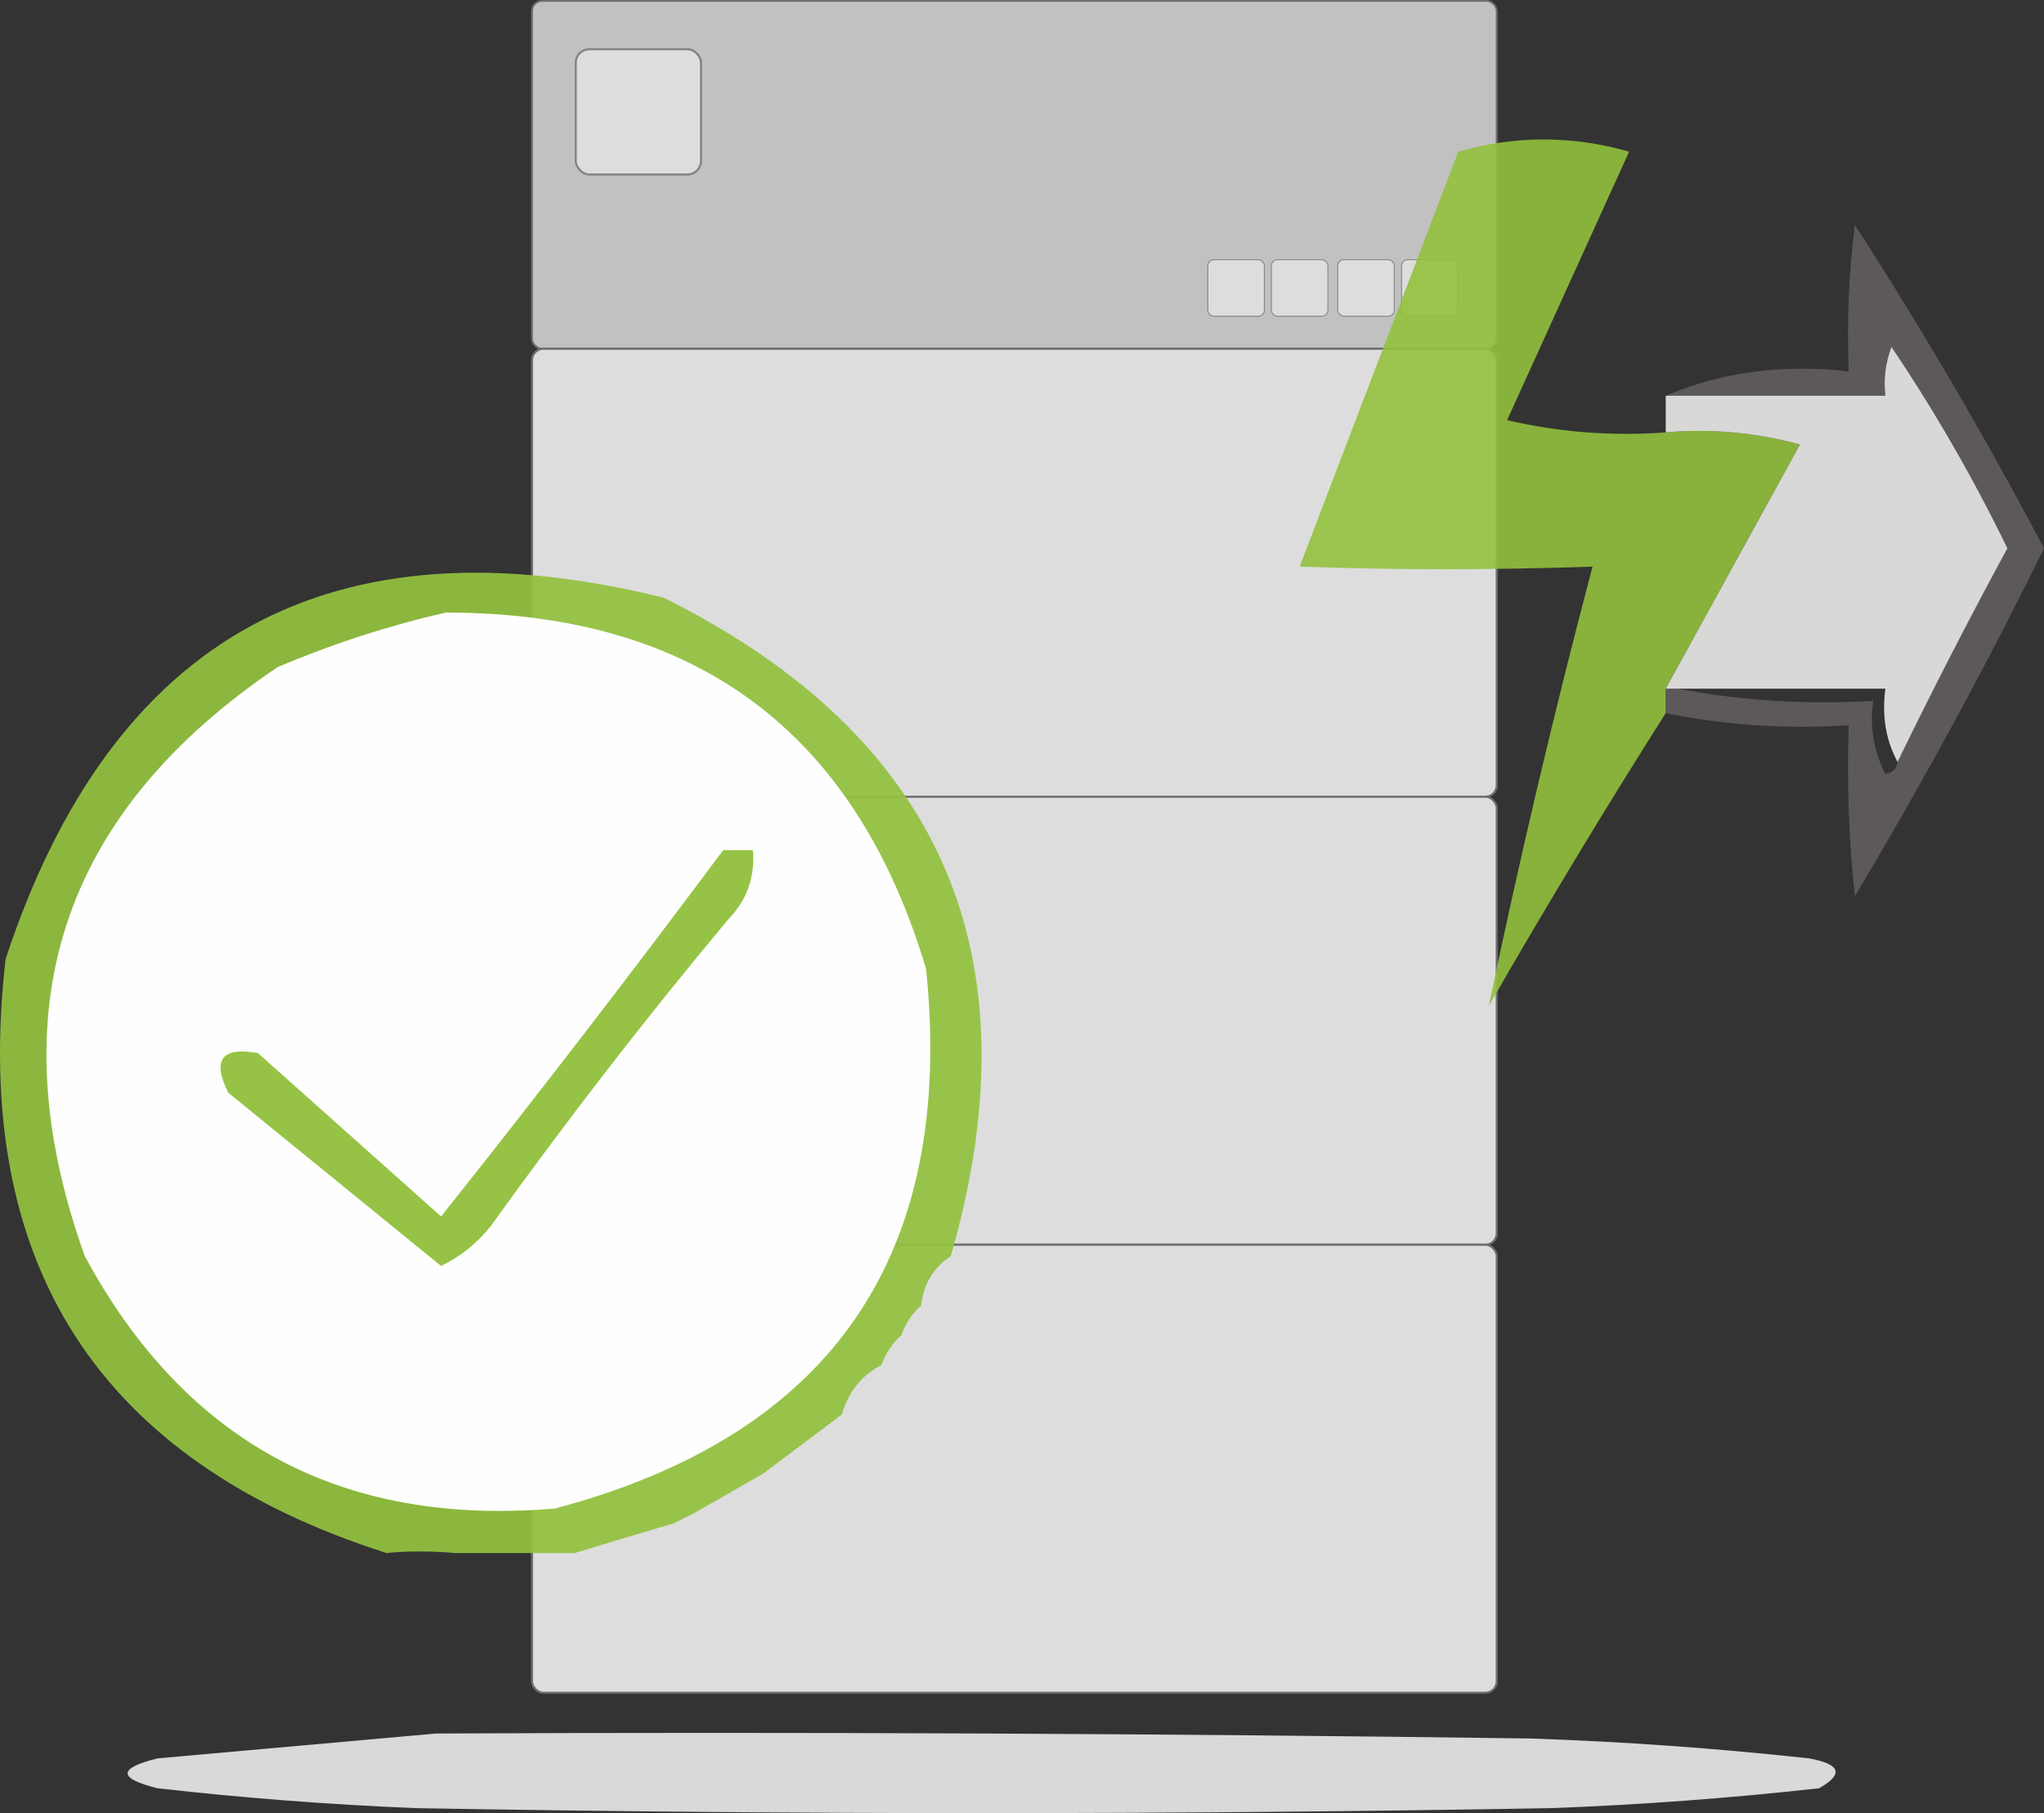
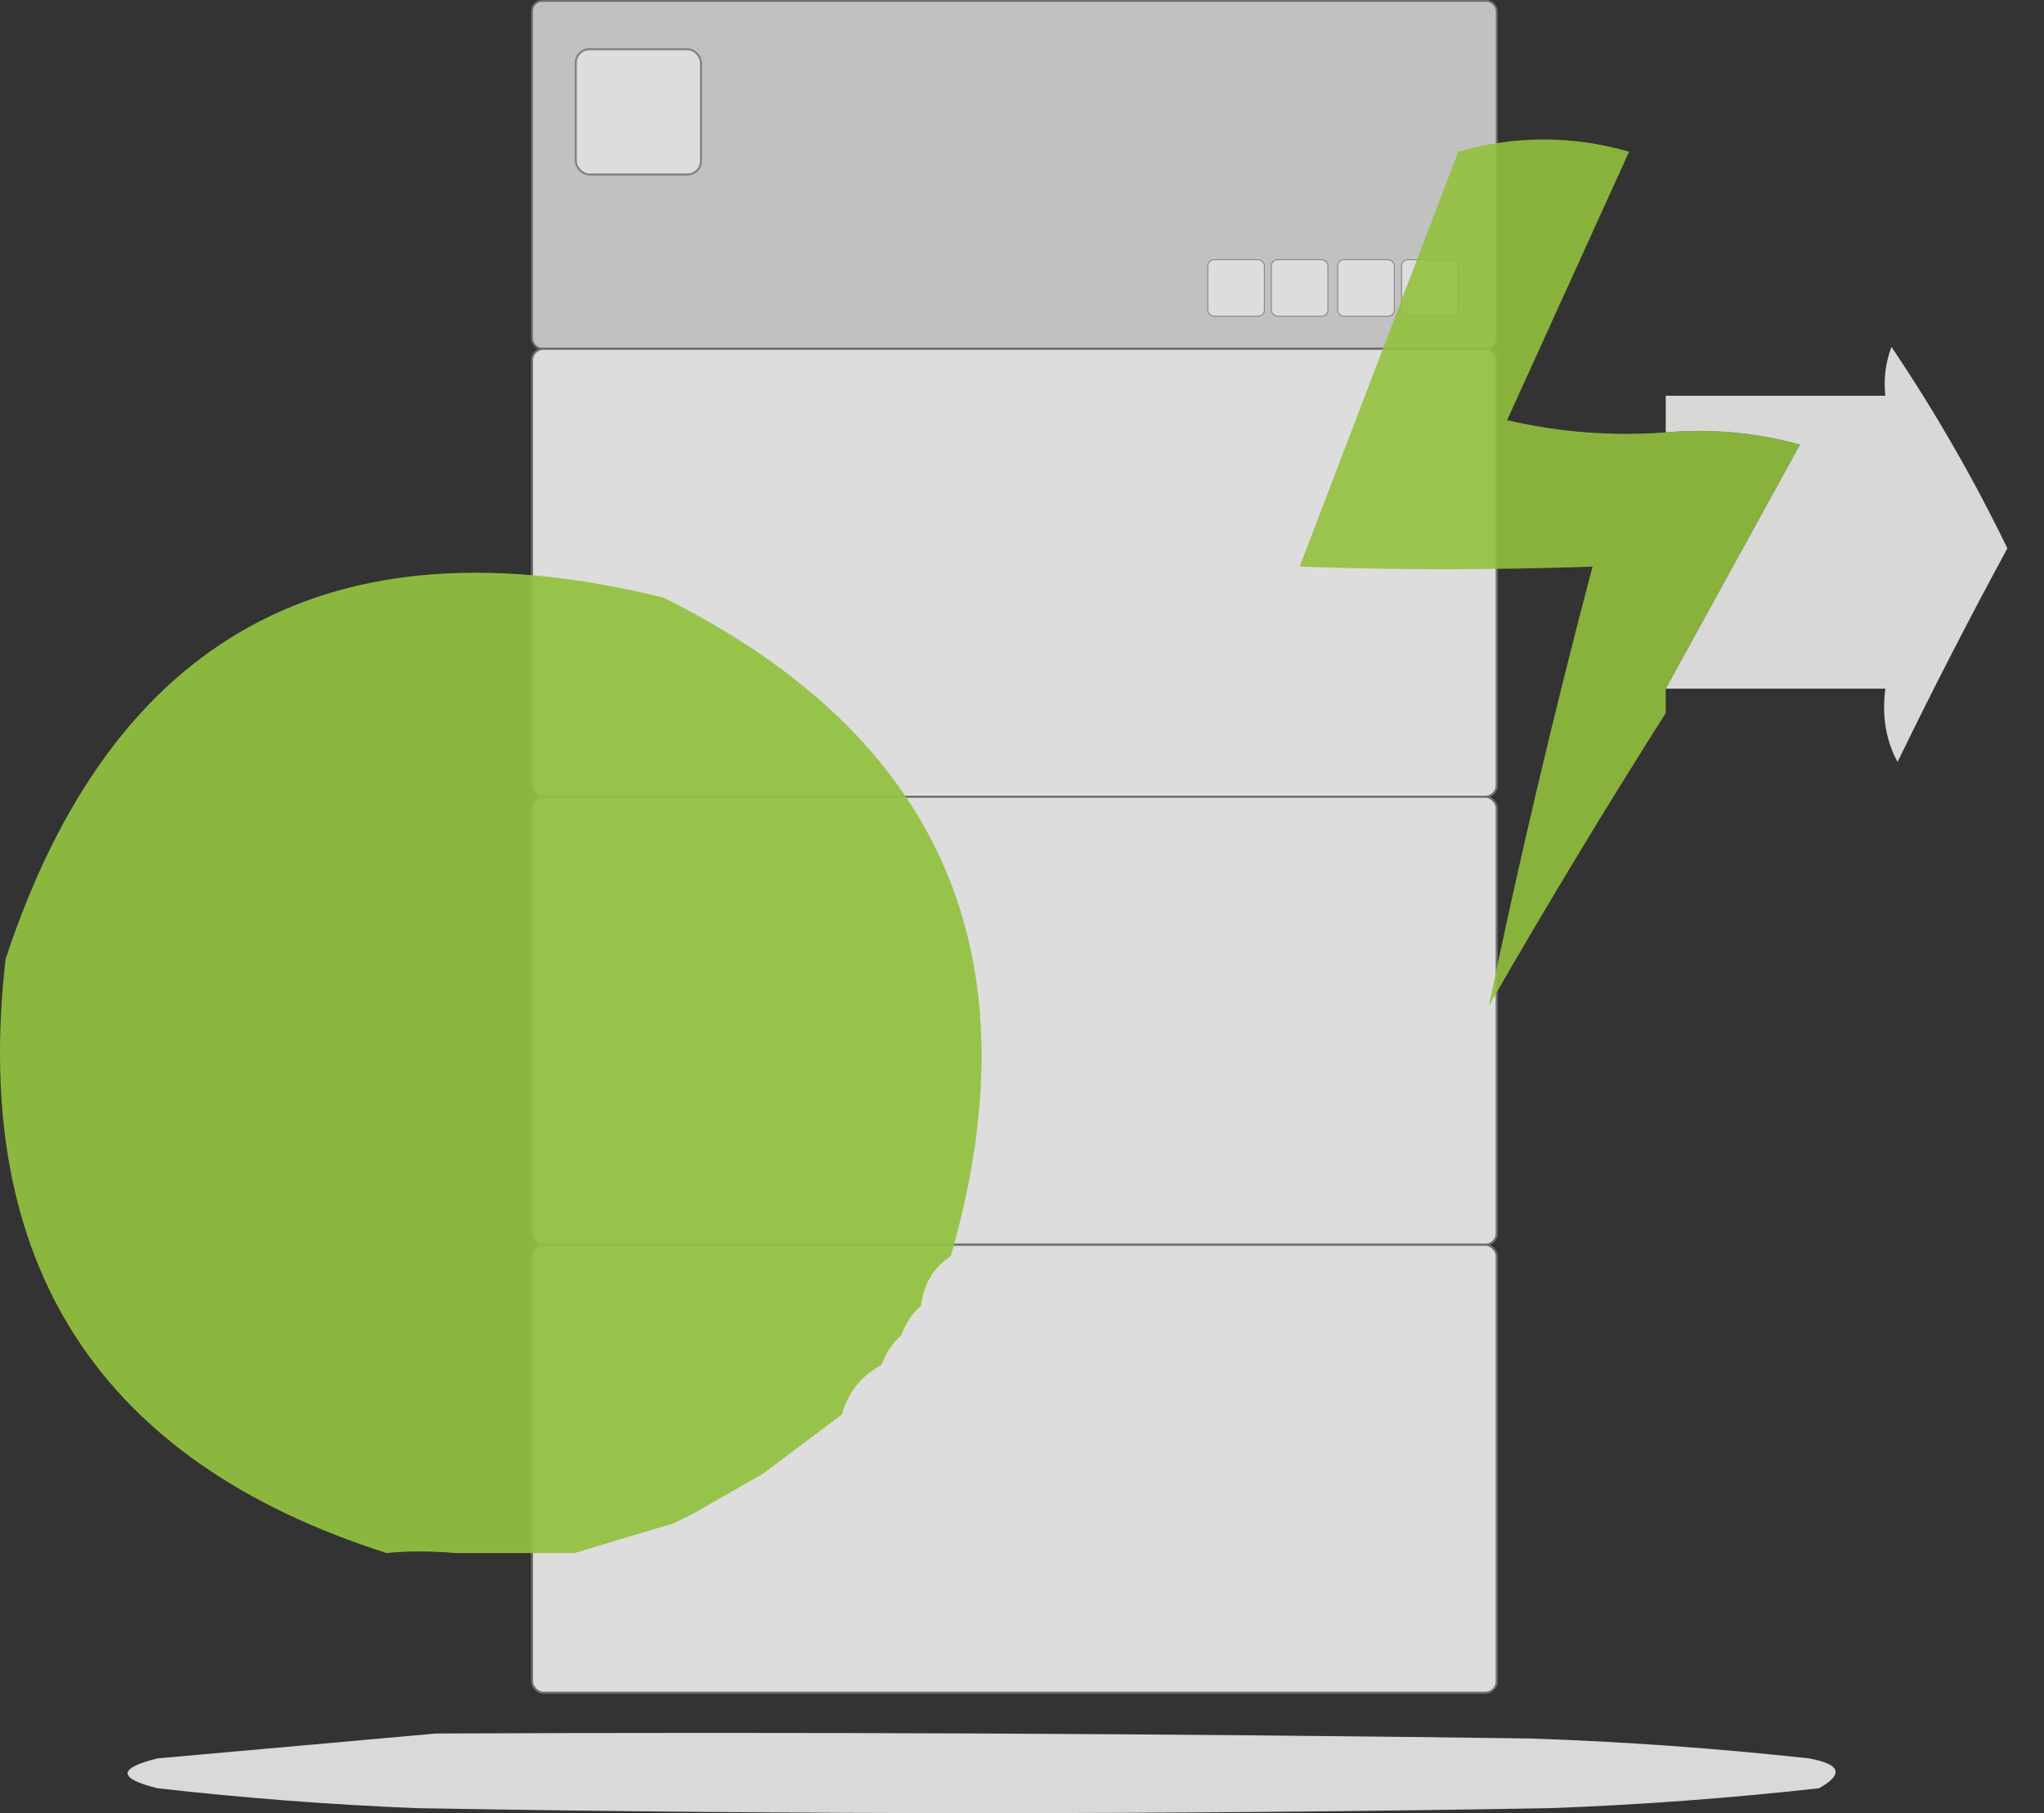
<svg xmlns="http://www.w3.org/2000/svg" id="Warstwa_1" data-name="Warstwa 1" viewBox="0 0 2915.44 2585.6">
  <rect x="0" y="0" width="2915.44" height="2585.6" fill="#333333" stroke="none" />
  <defs>
    <style>
      .cls-1 {
        fill: #c1c1c1;
        stroke-width: 2.61px;
      }

      .cls-1, .cls-2, .cls-3, .cls-4 {
        stroke-miterlimit: 10;
      }

      .cls-1, .cls-3 {
        stroke: #6d6d6d;
      }

      .cls-5 {
        fill: #d8d8d7;
      }

      .cls-5, .cls-6, .cls-7, .cls-8, .cls-9, .cls-10, .cls-11 {
        fill-rule: evenodd;
      }

      .cls-2 {
        stroke-width: 3px;
      }

      .cls-2, .cls-3, .cls-4 {
        fill: #ddd;
      }

      .cls-2, .cls-4 {
        stroke: #878383;
      }

      .cls-6 {
        fill: #92c13c;
        opacity: .89;
      }

      .cls-6, .cls-7, .cls-8, .cls-9 {
        isolation: isolate;
      }

      .cls-7 {
        fill: #93c140;
        opacity: .93;
      }

      .cls-8 {
        fill: #6b6666;
        opacity: .76;
      }

      .cls-3 {
        stroke-width: 2.96px;
      }

      .cls-9 {
        fill: #e8e9e8;
        opacity: .91;
      }

      .cls-10 {
        fill: #fdfefd;
      }

      .cls-4 {
        stroke-width: 1.35px;
      }

      .cls-11 {
        fill: #96c345;
      }
    </style>
  </defs>
  <g>
    <rect class="cls-1" x="758.84" y="1.3" width="1376" height="496" rx="14.29" ry="14.29" />
    <rect class="cls-3" x="758.84" y="497.3" width="1376" height="638.87" rx="16.21" ry="16.21" />
    <rect class="cls-3" x="758.84" y="1136.17" width="1376" height="638.87" rx="16.21" ry="16.21" />
    <rect class="cls-3" x="758.84" y="1775.04" width="1376" height="638.87" rx="16.21" ry="16.21" />
    <rect class="cls-2" x="821.23" y="70.19" width="178.67" height="178.67" rx="19.41" ry="19.41" />
    <rect class="cls-4" x="1999.08" y="370.34" width="80.67" height="80.67" rx="8.76" ry="8.76" />
    <rect class="cls-4" x="1908.08" y="370.34" width="80.67" height="80.67" rx="8.76" ry="8.76" />
    <rect class="cls-4" x="1813.41" y="370.34" width="80.67" height="80.67" rx="8.76" ry="8.76" />
    <rect class="cls-4" x="1722.75" y="370.34" width="80.67" height="80.67" rx="8.76" ry="8.76" />
  </g>
  <path class="cls-9" d="M621.97,2472.06c520.4-2.37,1040.78,0,1561.13,7.1,132.84,4.5,265.29,13.96,397.38,28.38,44.96,8.26,49.69,22.45,14.19,42.58-127.36,14.18-255.09,23.63-383.19,28.38-539.3,9.47-1078.6,9.47-1617.9,0-123.36-5.02-246.36-14.49-368.99-28.38-56.77-14.19-56.77-28.38,0-42.58,134.61-12.11,267.07-23.94,397.38-35.48Z" />
  <path class="cls-6" d="M2375.89,616.58c64.85-5.61,128.67.19,191.45,17.4-64.03,116.5-127.86,232.54-191.45,348.1v34.81c-86.5,136.26-170.62,275.5-252.37,417.71,43.55-209.05,92.85-417.91,147.94-626.57-140.27,4.9-279.5,4.9-417.71,0,75.41-197.25,150.85-394.51,226.26-591.76,81.23-23.21,162.44-23.21,243.67,0-58.01,127.63-116.04,255.27-174.05,382.91,74.54,17.27,149.96,23.07,226.26,17.4Z" />
-   <path class="cls-8" d="M2375.89,1016.89v-34.81h17.4c89.46,17.2,182.3,23,278.48,17.4-5.2,36.62.59,71.43,17.4,104.43,10.56-2.16,16.36-7.95,17.4-17.4,49.67-102.23,101.89-203.76,156.64-304.58-48.4-99.71-103.51-195.43-165.35-287.18-8.53,22.51-11.43,45.72-8.7,69.62h-313.29c79.3-33.79,166.32-45.4,261.07-34.81-2.89-69.86.02-139.48,8.7-208.86,96.63,149.74,186.56,303.48,269.77,461.23-83.16,169.24-173.09,334.59-269.77,496.04-8.68-81.02-11.59-162.23-8.7-243.67-90.42,5.59-177.44-.23-261.07-17.4Z" />
  <path class="cls-5" d="M2706.58,1086.51c-16.73-30.72-22.54-65.52-17.4-104.43h-313.29c63.6-115.56,127.42-231.59,191.45-348.1-62.78-17.22-126.6-23.02-191.45-17.4v-52.21h313.29c-2.73-23.9.17-47.11,8.7-69.62,61.84,91.74,116.94,187.47,165.35,287.18-54.76,100.82-106.97,202.35-156.64,304.58Z" />
  <path class="cls-7" d="M1356.19,1791.2c-24.71,16.36-38.83,39.9-42.35,70.59-12.72,11.15-22.14,25.27-28.24,42.35-12.72,11.15-22.14,25.27-28.24,42.35-28.84,15.23-47.67,38.77-56.47,70.59-37.65,28.24-75.29,56.47-112.94,84.71-32.94,18.82-65.88,37.65-98.82,56.47-9.41,4.7-18.82,9.42-28.24,14.12-48.57,14.27-95.63,28.39-141.18,42.35h-169.41c-37.32-3.04-70.26-3.04-98.82,0C139.66,2083.29-41.51,1800.94,7.96,1367.67c151.87-460.71,464.81-632.47,938.82-515.29,396.24,197.36,532.71,510.3,409.41,938.82Z" />
-   <path class="cls-10" d="M636.19,873.55c355.52-.07,583.75,169.34,684.7,508.23,41.84,408.39-134.62,664.86-529.41,769.41-303.56,25.91-527.09-94.09-670.59-360-125.95-351.57-34.18-631.57,275.29-840,79.43-33.55,159.43-59.44,240-77.65Z" />
-   <path class="cls-11" d="M1031.49,1212.38h42.35c3.33,38.48-8.43,71.42-35.29,98.82-118.34,141.85-231.28,287.73-338.82,437.65-19.62,24.38-43.14,43.21-70.59,56.47-101.02-82.16-202.2-164.51-303.53-247.06-23.53-47.06-9.41-65.88,42.35-56.47,87.06,77.65,174.12,155.29,261.18,232.94,137.16-172.37,271.28-346.48,402.35-522.35Z" />
</svg>